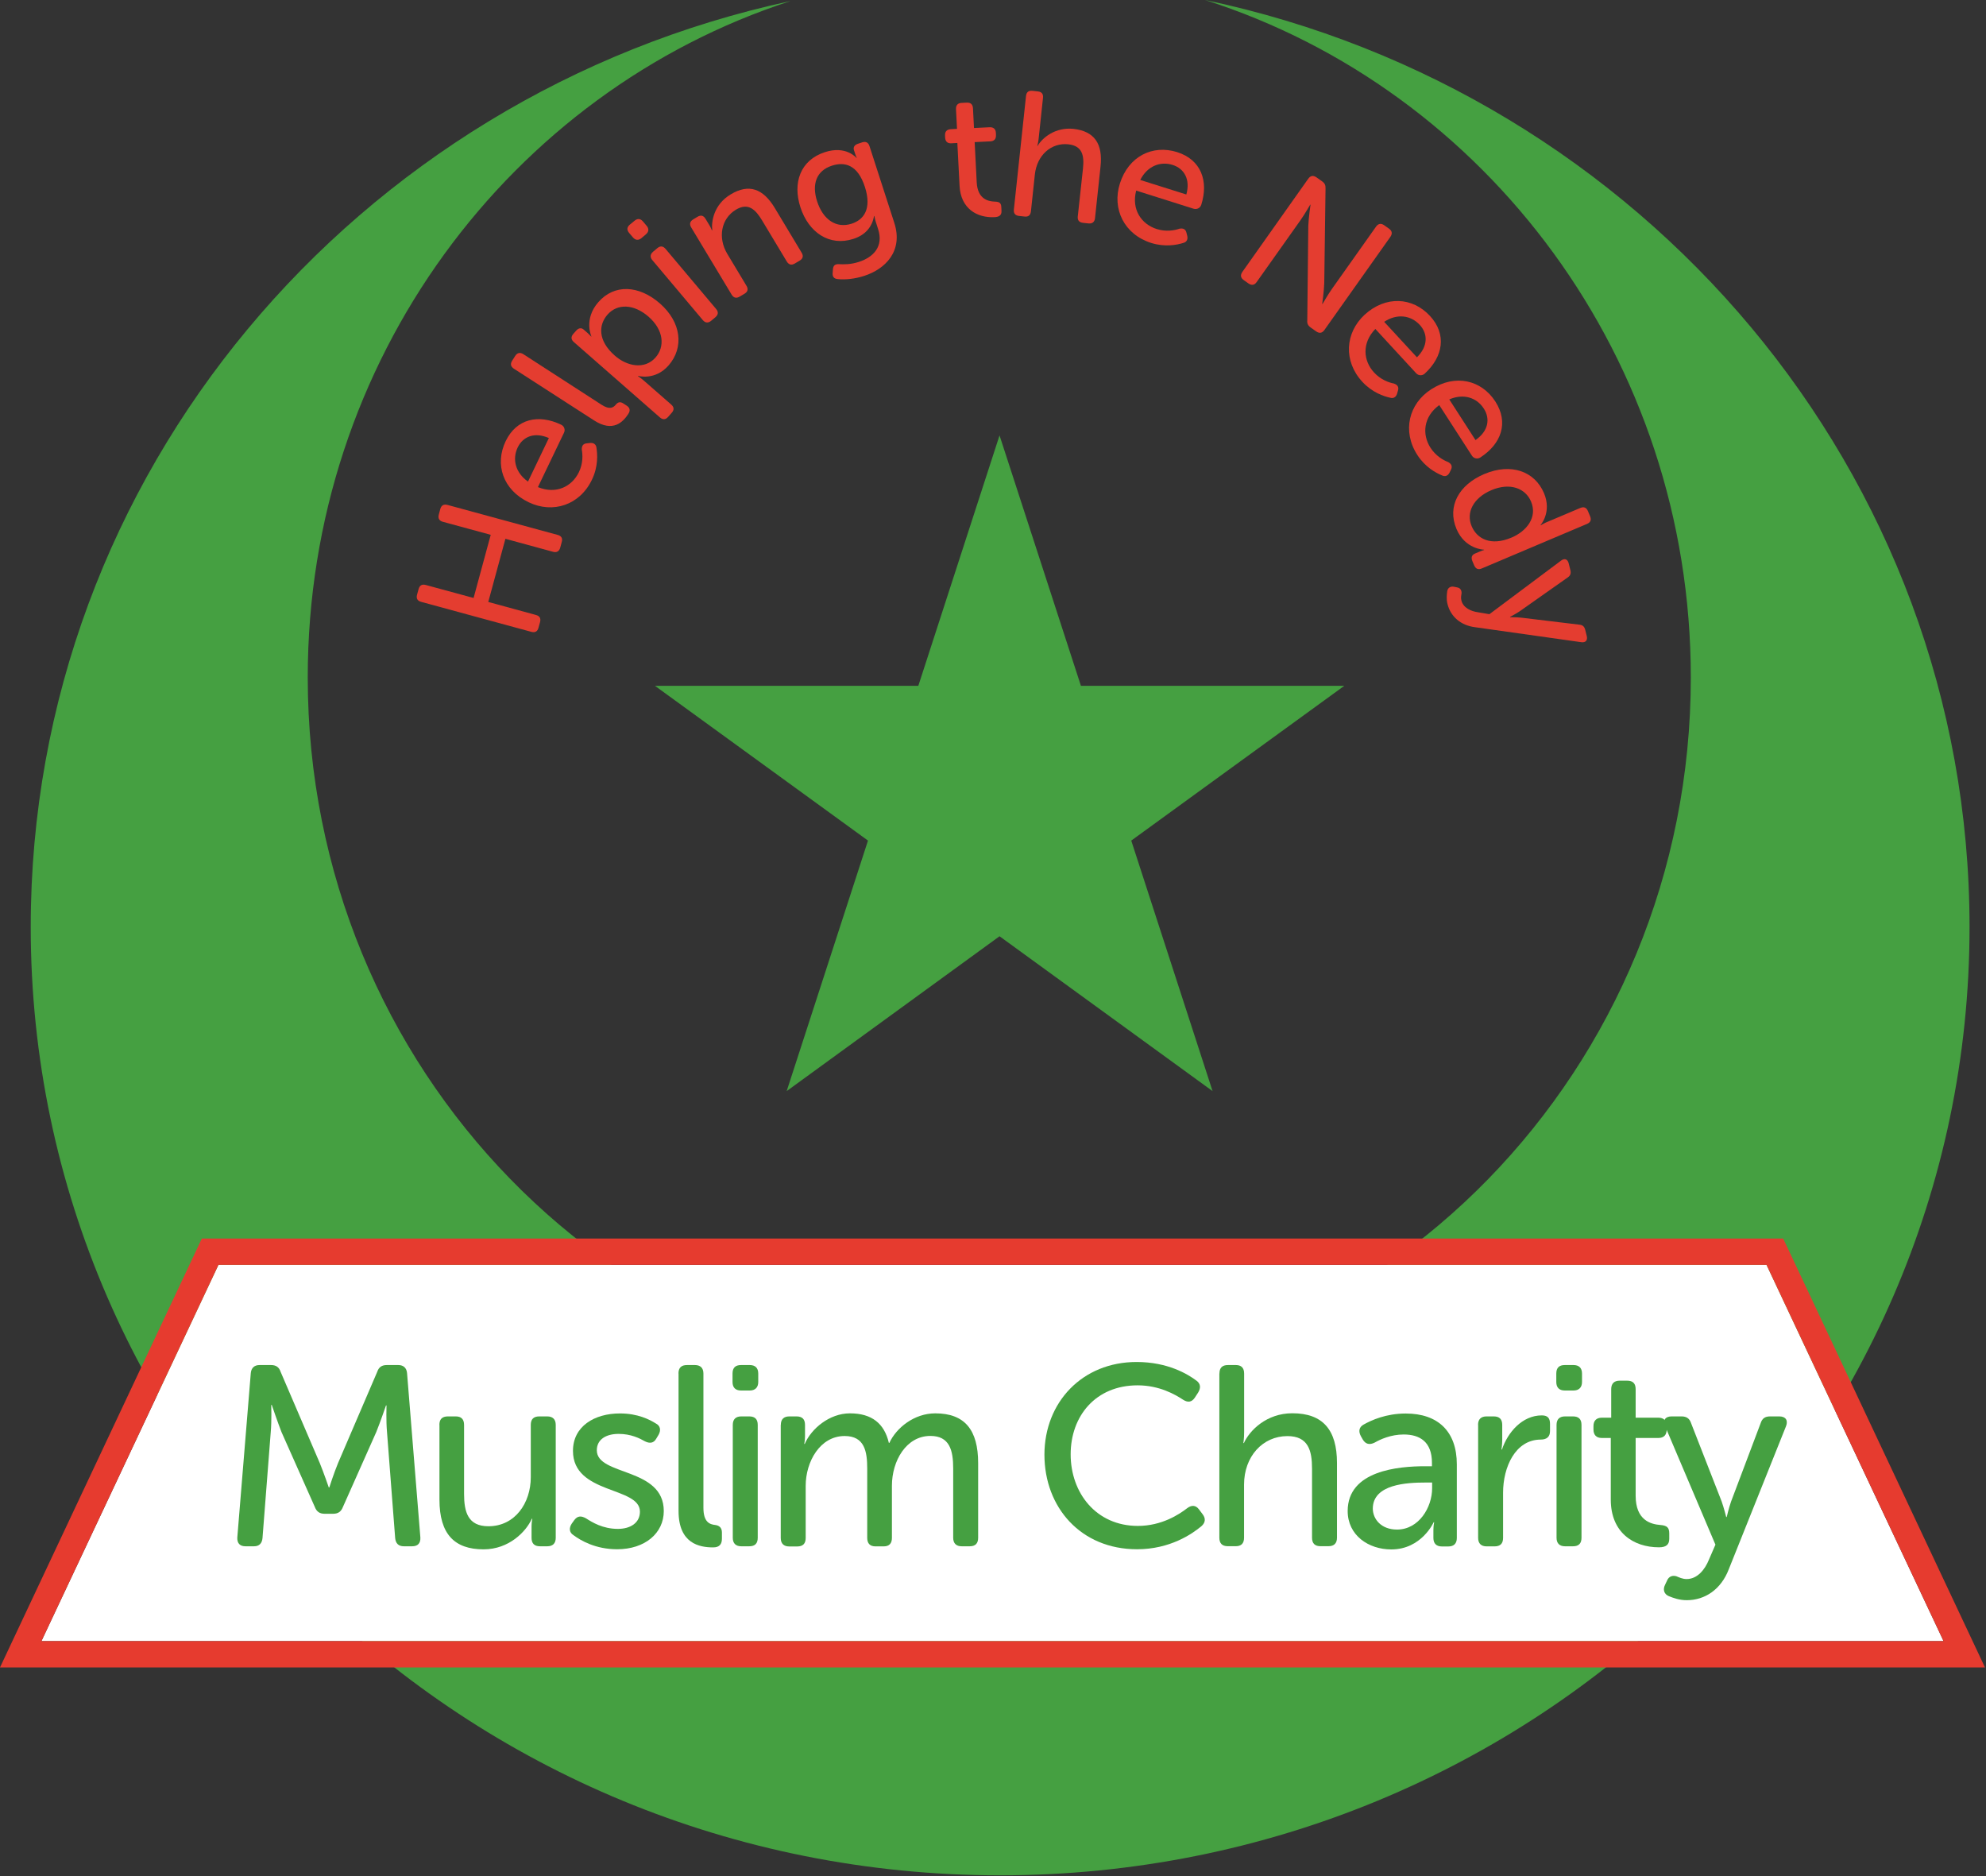
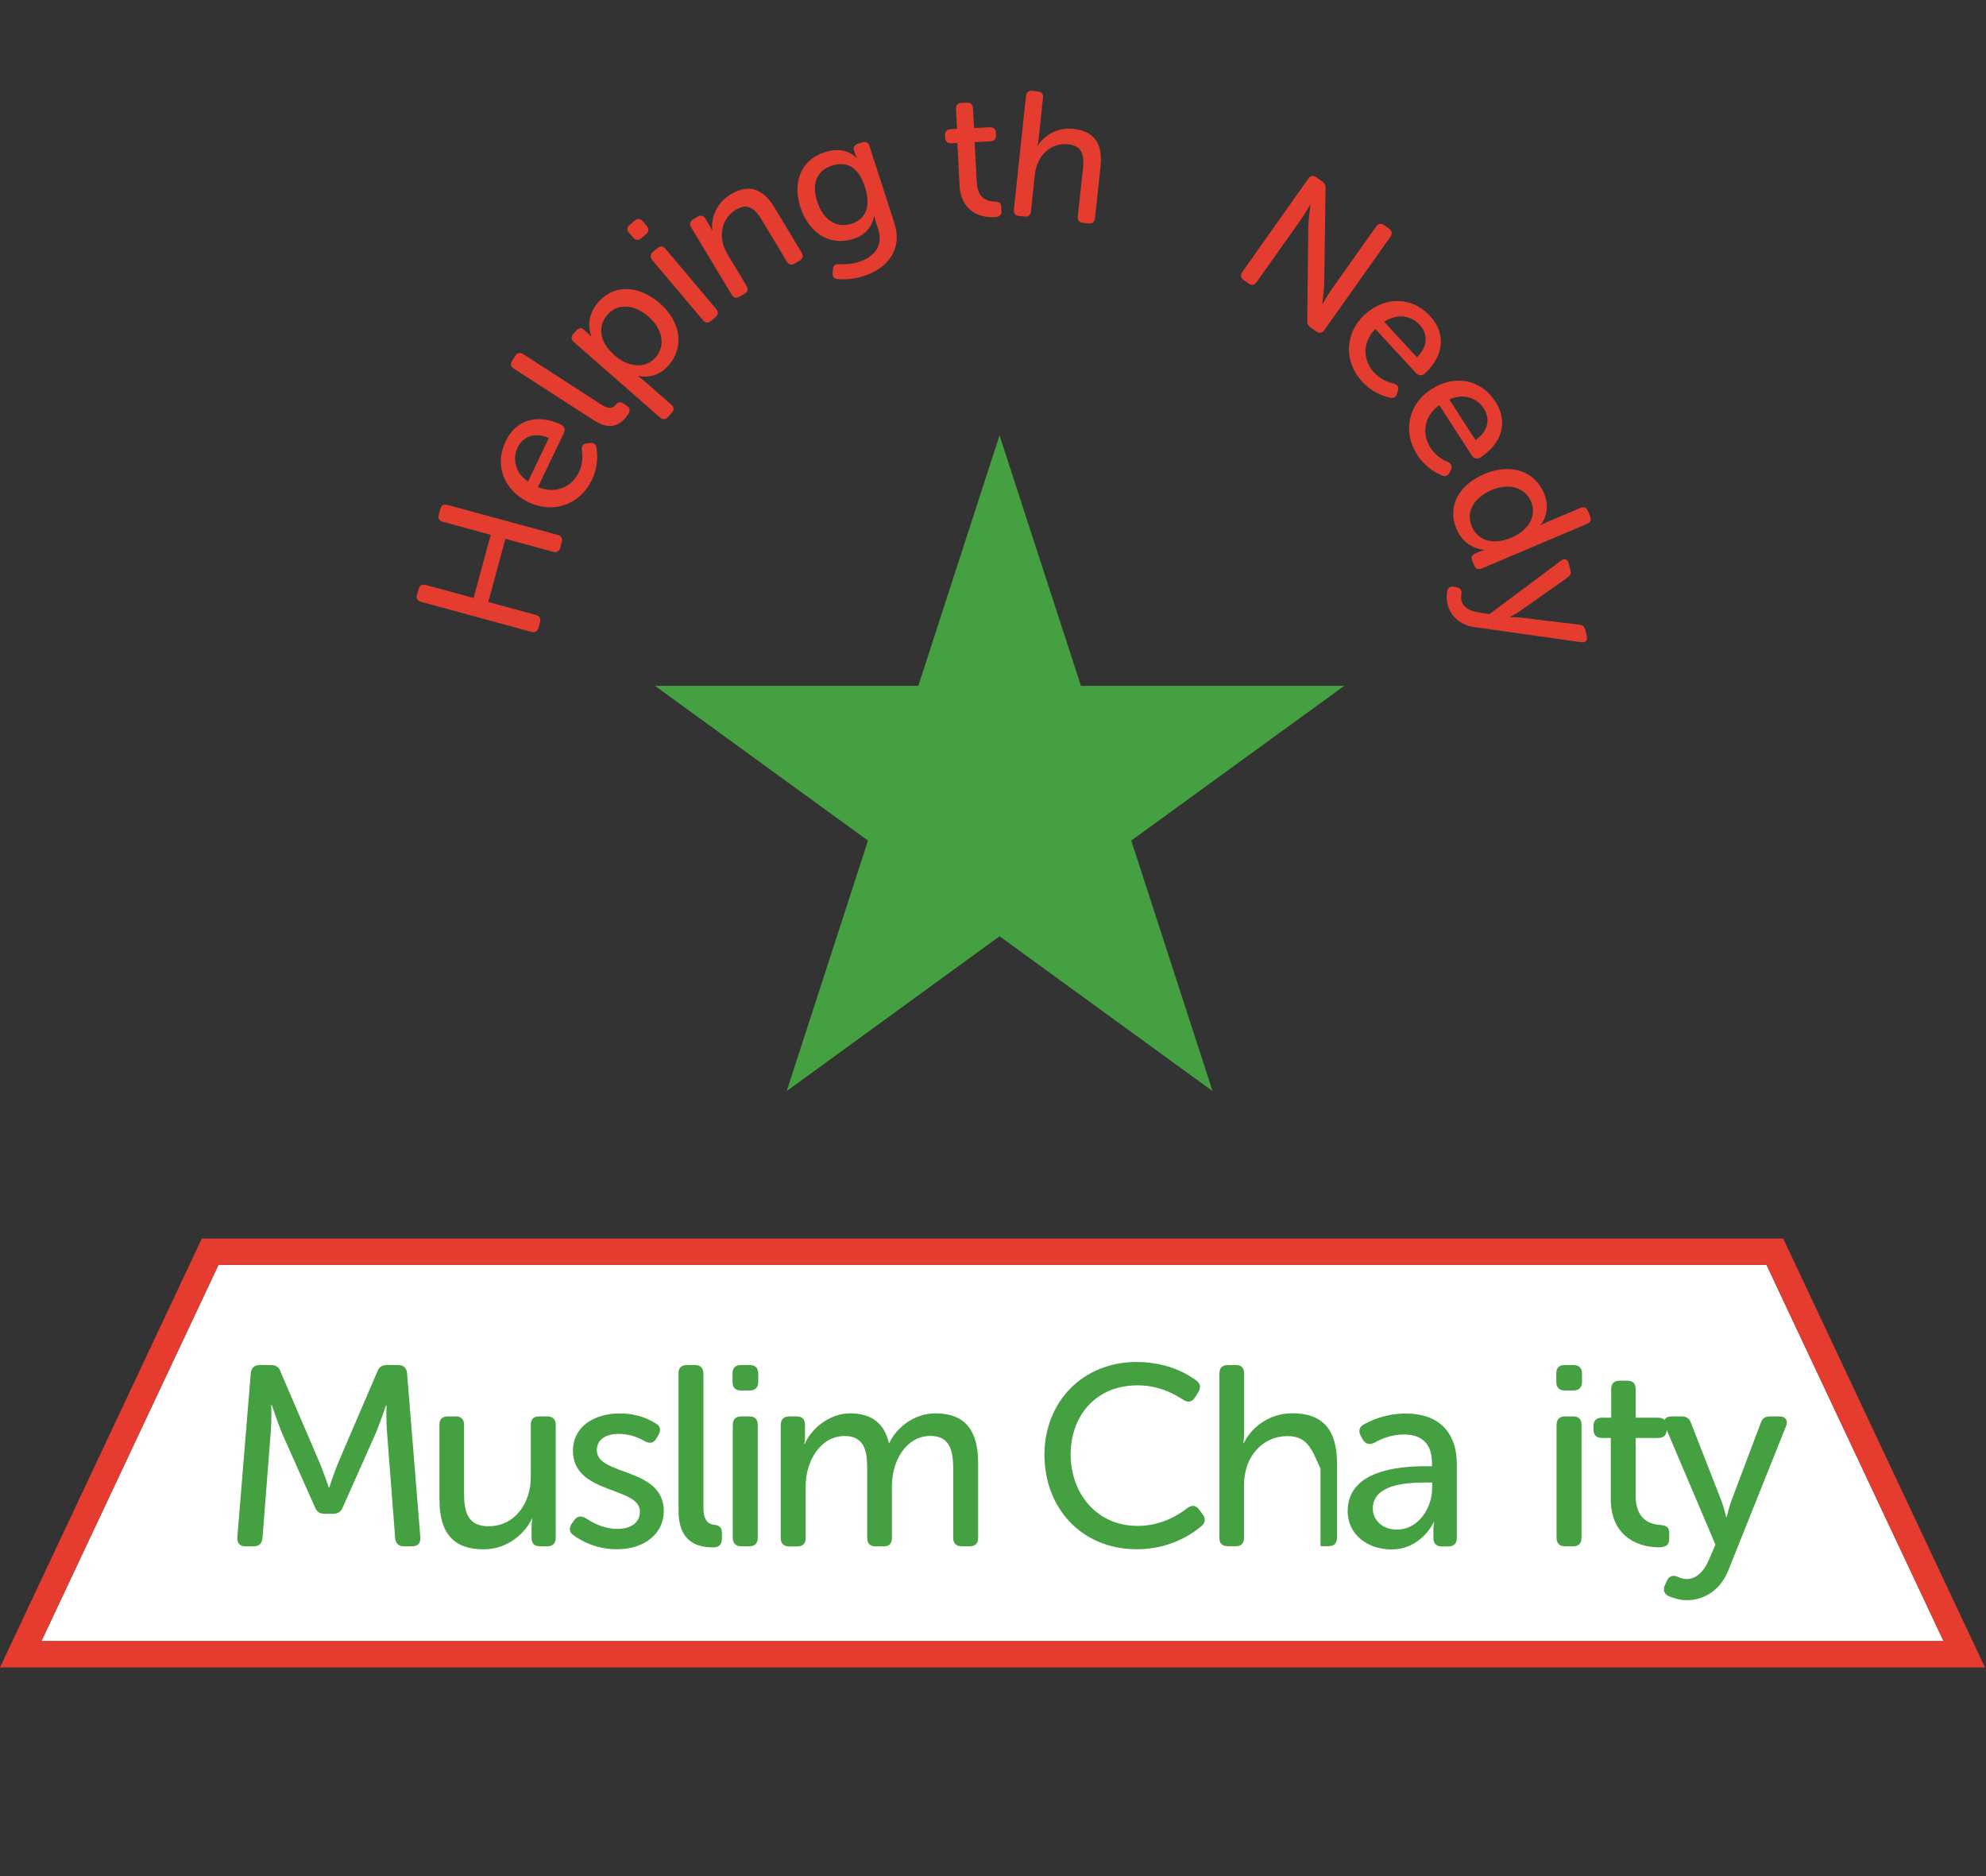
<svg xmlns="http://www.w3.org/2000/svg" width="234" height="221" viewBox="0 0 234 221" fill="none">
  <rect x="0" y="0" width="234" height="221" fill="#333333" stroke="none" />
-   <path d="M141.99 0C175.15 10.59 199.22 42.31 199.22 79.8C199.22 125.95 162.74 163.36 117.74 163.36C72.74 163.36 36.26 125.95 36.26 79.8C36.26 42.44 60.17 10.81 93.15 0.12C41.94 11.15 3.62 55.8 3.62 109.2C3.62 170.9 54.76 220.91 117.84 220.91C180.92 220.91 232.06 170.89 232.06 109.2C232.06 55.61 193.47 10.84 141.99 0Z" fill="#45A041" />
  <path d="M142.87 128.53L117.77 110.29L92.69 128.53L102.27 99.02L77.17 80.79H108.2L117.77 51.29L127.36 80.79H158.39L133.29 99.02L142.87 128.53Z" fill="#45A041" />
  <path d="M4.88 193.32H229L208.14 149H25.74L4.88 193.32Z" fill="white" />
  <path d="M208.14 149L229 193.32H4.88L25.74 149H208.14ZM210.1 145.9H208.14H25.74H23.78L22.94 147.68L2.08 192L0 196.42H4.88H229H233.88L231.8 192L210.94 147.67L210.1 145.9Z" fill="#E63B2F" />
  <path d="M49.63 70.9C49.18 70.78 49.02 70.5 49.14 70.05L49.32 69.4C49.44 68.95 49.72 68.79 50.17 68.91L55.8 70.44L57.82 63L52.19 61.47C51.74 61.35 51.59 61.05 51.7 60.62L51.88 59.95C52 59.53 52.28 59.36 52.73 59.48L65.7 63.01C66.15 63.13 66.31 63.41 66.19 63.84L66.01 64.51C65.89 64.94 65.6 65.12 65.16 65L59.55 63.47L57.53 70.91L63.14 72.44C63.59 72.56 63.75 72.84 63.63 73.29L63.45 73.94C63.33 74.39 63.05 74.55 62.6 74.43L49.63 70.9Z" fill="#E43D30" />
  <path d="M59.58 51.97C60.85 49.32 63.45 48.75 66.12 50.03C66.46 50.19 66.64 50.6 66.45 50.98L63.38 57.38C65.52 58.26 67.39 57.32 68.21 55.62C68.71 54.58 68.66 53.56 68.55 52.97C68.53 52.52 68.71 52.25 69.17 52.22L69.54 52.18C69.95 52.14 70.25 52.36 70.28 52.77C70.4 53.53 70.49 54.96 69.75 56.5C68.31 59.51 65.14 60.53 62.3 59.17C59.25 57.71 58.27 54.7 59.58 51.97ZM64.67 51.6C62.96 50.85 61.61 51.44 61 52.7C60.33 54.1 60.73 55.69 62.21 56.73L64.67 51.6Z" fill="#E43D30" />
  <path d="M60.56 43.44C60.17 43.19 60.1 42.87 60.35 42.48L60.7 41.93C60.94 41.56 61.27 41.47 61.66 41.72L70.88 47.68C71.88 48.33 72.31 47.98 72.59 47.63C72.8 47.39 73.06 47.29 73.4 47.5L73.82 47.77C74.19 48.01 74.32 48.32 74.03 48.76C73.41 49.71 72.23 50.97 69.99 49.52L60.56 43.44Z" fill="#E43D30" />
  <path d="M67.62 40.3C67.27 40 67.25 39.67 67.56 39.32L67.88 38.96C68.18 38.61 68.51 38.59 68.78 38.83L69.25 39.24C69.49 39.45 69.65 39.65 69.65 39.65L69.68 39.62C69.68 39.62 68.74 37.6 70.5 35.59C72.38 33.44 75.28 33.58 77.76 35.75C80.3 37.98 80.6 40.95 78.78 43.04C77.19 44.86 75.19 44.28 75.19 44.28L75.16 44.31C75.16 44.31 75.49 44.51 75.9 44.87L79.08 47.65C79.43 47.95 79.45 48.28 79.16 48.61L78.73 49.1C78.43 49.45 78.1 49.47 77.75 49.17L67.62 40.3ZM77.24 42.11C78.35 40.85 78.23 38.9 76.42 37.31C74.68 35.79 72.74 35.74 71.58 37.06C70.53 38.26 70.4 40.1 72.44 41.89C73.85 43.14 75.95 43.58 77.24 42.11Z" fill="#E43D30" />
  <path d="M74.58 27.97L74.13 27.44C73.83 27.09 73.86 26.76 74.21 26.46L74.77 26C75.11 25.72 75.45 25.73 75.75 26.08L76.2 26.61C76.48 26.95 76.45 27.3 76.12 27.59L75.58 28.05C75.21 28.35 74.87 28.3 74.58 27.97ZM76.86 30.64C76.56 30.29 76.61 29.95 76.94 29.66L77.44 29.24C77.79 28.94 78.12 28.97 78.42 29.32L84.37 36.39C84.67 36.74 84.64 37.07 84.29 37.37L83.79 37.79C83.45 38.07 83.11 38.06 82.81 37.71L76.86 30.64Z" fill="#E43D30" />
  <path d="M81.44 26.79C81.2 26.39 81.3 26.07 81.68 25.84L82.18 25.54C82.58 25.3 82.89 25.38 83.13 25.78L83.62 26.59C83.78 26.86 83.88 27.14 83.88 27.14L83.92 27.12C83.8 26.11 84.09 24.1 86.09 22.9C88.23 21.61 89.91 22.2 91.3 24.52L94.45 29.76C94.69 30.16 94.61 30.47 94.21 30.71L93.65 31.04C93.27 31.27 92.94 31.2 92.7 30.8L89.79 25.96C89.02 24.68 88.16 23.83 86.71 24.7C84.95 25.76 84.56 28.01 85.69 29.9L87.95 33.66C88.19 34.06 88.11 34.37 87.71 34.61L87.15 34.94C86.77 35.17 86.44 35.1 86.2 34.7L81.44 26.79Z" fill="#E43D30" />
  <path d="M98.86 31.12C99.4 31.14 100.18 31.18 101.2 30.85C102.92 30.29 104.13 29.04 103.46 26.98L103.18 26.1C103.08 25.78 103.03 25.44 103.03 25.44L102.99 25.45C102.75 26.7 102.01 27.67 100.55 28.14C97.71 29.06 95.27 27.37 94.31 24.42C93.38 21.54 94.28 18.87 97.2 17.92C99.7 17.11 100.91 18.6 100.91 18.6L100.95 18.59C100.95 18.59 100.87 18.48 100.81 18.28L100.62 17.7C100.51 17.36 100.66 17.07 101.1 16.93L101.58 16.77C102.02 16.63 102.31 16.78 102.45 17.22L105.37 26.25C106.45 29.59 104.3 31.69 101.85 32.49C100.75 32.85 99.62 32.97 98.73 32.88C98.25 32.84 98.06 32.59 98.11 32.11L98.14 31.72C98.18 31.27 98.39 31.09 98.86 31.12ZM101.91 22.03C101.05 19.37 99.51 19.03 98.01 19.52C96.19 20.11 95.63 21.7 96.27 23.7C96.97 25.88 98.53 26.94 100.35 26.35C101.74 25.9 102.75 24.65 101.91 22.03Z" fill="#E43D30" />
  <path d="M112.8 16.84L112.07 16.88C111.63 16.9 111.39 16.66 111.36 16.22L111.35 15.95C111.33 15.51 111.55 15.25 112.01 15.22L112.76 15.18L112.64 12.85C112.62 12.39 112.86 12.14 113.3 12.12L113.91 12.09C114.37 12.07 114.61 12.29 114.64 12.75L114.76 15.08L116.61 14.99C117.07 14.97 117.32 15.21 117.34 15.65L117.35 15.92C117.37 16.36 117.15 16.62 116.71 16.65L114.84 16.74L115.08 21.46C115.18 23.47 116.44 23.72 117.21 23.75C117.76 23.76 117.96 23.92 117.98 24.4L118 24.84C118.03 25.32 117.76 25.55 117.2 25.58C115.1 25.69 113.19 24.56 113.06 21.88L112.8 16.84Z" fill="#E43D30" />
  <path d="M120.89 11.31C120.94 10.85 121.19 10.65 121.65 10.7L122.3 10.77C122.74 10.82 122.94 11.07 122.89 11.53L122.38 16.31C122.33 16.81 122.22 17.18 122.22 17.18H122.26C122.83 16.21 124.36 14.96 126.47 15.18C128.95 15.45 129.96 16.93 129.67 19.62L129.02 25.7C128.97 26.16 128.69 26.36 128.26 26.32L127.61 26.25C127.15 26.2 126.94 25.95 126.99 25.49L127.6 19.87C127.76 18.39 127.57 17.18 125.88 17C123.85 16.78 122.17 18.29 121.93 20.57L121.47 24.89C121.42 25.35 121.17 25.56 120.73 25.51L120.08 25.44C119.62 25.39 119.41 25.14 119.46 24.68L120.89 11.31Z" fill="#E43D30" />
-   <path d="M138.7 17.92C141.5 18.81 142.43 21.3 141.54 24.12C141.43 24.48 141.04 24.71 140.64 24.59L133.87 22.45C133.29 24.69 134.49 26.41 136.29 26.98C137.39 27.33 138.4 27.14 138.97 26.94C139.41 26.86 139.7 26.99 139.8 27.44L139.89 27.8C139.98 28.2 139.82 28.52 139.41 28.62C138.68 28.85 137.27 29.13 135.64 28.62C132.46 27.61 131 24.62 131.95 21.62C132.97 18.4 135.81 17.01 138.7 17.92ZM139.78 22.91C140.28 21.11 139.51 19.85 138.17 19.43C136.69 18.96 135.17 19.58 134.35 21.2L139.78 22.91Z" fill="#E43D30" />
  <path d="M154.14 21.06C154.41 20.68 154.73 20.63 155.11 20.89L155.76 21.35C156.09 21.58 156.2 21.82 156.18 22.21L156.03 33.35C156 34.31 155.79 35.8 155.79 35.8L155.82 35.82C155.82 35.82 156.48 34.67 156.96 34L162.13 26.7C162.4 26.32 162.74 26.28 163.1 26.54L163.65 26.93C164.03 27.2 164.08 27.52 163.82 27.9L156.05 38.87C155.78 39.25 155.46 39.3 155.08 39.04L154.43 38.58C154.12 38.36 153.99 38.11 154.03 37.73L154.15 26.59C154.19 25.62 154.41 24.12 154.41 24.12L154.38 24.1C154.38 24.1 153.72 25.25 153.23 25.94L148.07 33.22C147.8 33.6 147.48 33.65 147.1 33.39L146.55 33C146.17 32.73 146.12 32.41 146.38 32.03L154.14 21.06Z" fill="#E43D30" />
  <path d="M168.49 37.22C170.48 39.38 170.05 42.01 167.87 44.01C167.59 44.27 167.15 44.28 166.86 43.97L162.05 38.75C160.44 40.41 160.62 42.5 161.9 43.88C162.68 44.73 163.65 45.07 164.24 45.18C164.66 45.33 164.85 45.59 164.71 46.03L164.61 46.38C164.49 46.78 164.18 46.97 163.79 46.85C163.04 46.69 161.68 46.23 160.52 44.98C158.26 42.53 158.48 39.21 160.79 37.07C163.28 34.8 166.44 35 168.49 37.22ZM166.95 42.09C168.28 40.78 168.24 39.3 167.28 38.27C166.23 37.13 164.6 36.91 163.09 37.91L166.95 42.09Z" fill="#E43D30" />
  <path d="M176.19 47.3C177.78 49.77 176.91 52.28 174.42 53.89C174.1 54.1 173.66 54.03 173.43 53.68L169.58 47.72C167.71 49.08 167.53 51.17 168.55 52.75C169.18 53.72 170.07 54.22 170.63 54.43C171.02 54.65 171.16 54.94 170.95 55.35L170.79 55.68C170.6 56.05 170.27 56.19 169.9 56C169.19 55.71 167.92 55.03 167 53.6C165.19 50.8 165.98 47.56 168.63 45.86C171.48 44.02 174.55 44.76 176.19 47.3ZM173.85 51.84C175.39 50.77 175.6 49.32 174.83 48.13C173.99 46.82 172.42 46.33 170.76 47.05L173.85 51.84Z" fill="#E43D30" />
  <path d="M181.92 58.09C182.87 60.33 181.52 61.84 181.52 61.84L181.54 61.88C181.54 61.88 181.81 61.7 182.17 61.54L186.19 59.84C186.62 59.66 186.92 59.78 187.1 60.21L187.35 60.81C187.53 61.24 187.41 61.54 186.98 61.72L174.6 66.96C174.18 67.14 173.87 67.02 173.69 66.59L173.48 66.09C173.3 65.66 173.42 65.36 173.81 65.2L174.37 64.96C174.64 64.84 174.87 64.79 174.87 64.79L174.85 64.75C174.85 64.75 172.62 64.71 171.61 62.31C170.49 59.66 171.87 57.11 174.91 55.83C178.03 54.52 180.82 55.5 181.92 58.09ZM173.4 61.99C174.01 63.44 175.62 64.38 178.11 63.32C179.85 62.58 181.19 60.95 180.39 59.07C179.74 57.54 177.95 56.8 175.72 57.74C173.6 58.65 172.71 60.37 173.4 61.99Z" fill="#E43D30" />
  <path d="M172.21 69.87C172.18 70.09 172.1 70.4 172.19 70.74C172.4 71.58 173.28 72.01 174.18 72.13L175.49 72.35L183.93 66.04C184.35 65.72 184.71 65.87 184.83 66.36L185.03 67.16C185.13 67.55 185.02 67.83 184.69 68.04L179.07 72C178.61 72.31 177.92 72.67 177.92 72.67L177.93 72.71C177.93 72.71 178.66 72.7 179.24 72.76L186.04 73.58C186.46 73.61 186.68 73.79 186.78 74.2L186.96 74.93C187.08 75.42 186.83 75.72 186.32 75.65L173.84 73.89C172.08 73.68 170.91 72.6 170.55 71.15C170.4 70.56 170.47 70.02 170.52 69.64C170.59 69.21 170.94 69.04 171.32 69.12L171.71 69.2C172.08 69.27 172.22 69.56 172.21 69.87Z" fill="#E43D30" />
  <path d="M29.55 161.74C29.61 161.14 29.97 160.8 30.58 160.8H31.94C32.51 160.8 32.88 161.04 33.06 161.59L37.68 172.35C38.16 173.53 38.74 175.22 38.74 175.22H38.8C38.8 175.22 39.34 173.53 39.83 172.35L44.45 161.59C44.63 161.05 44.99 160.8 45.57 160.8H46.93C47.53 160.8 47.9 161.13 47.96 161.74L49.53 181.12C49.56 181.79 49.23 182.15 48.56 182.15H47.59C46.96 182.15 46.62 181.82 46.56 181.18L45.6 168.7C45.48 167.4 45.54 165.56 45.54 165.56H45.48C45.48 165.56 44.81 167.52 44.33 168.7L40.4 177.53C40.19 178.07 39.83 178.32 39.25 178.32H38.25C37.68 178.32 37.31 178.08 37.1 177.53L33.17 168.7C32.72 167.55 32.02 165.5 32.02 165.5H31.96C31.96 165.5 32.02 167.4 31.9 168.7L30.93 181.18C30.87 181.81 30.54 182.15 29.93 182.15H28.93C28.26 182.15 27.93 181.79 27.96 181.12L29.55 161.74Z" fill="#45A041" />
  <path d="M51.77 167.85C51.77 167.18 52.099 166.85 52.77 166.85H53.709C54.34 166.85 54.679 167.18 54.679 167.85V175.98C54.679 178.1 55.13 179.79 57.55 179.79C60.69 179.79 62.539 177.04 62.539 174.02V167.85C62.539 167.18 62.87 166.85 63.539 166.85H64.48C65.109 166.85 65.48 167.18 65.48 167.85V181.15C65.48 181.82 65.12 182.15 64.48 182.15H63.63C62.959 182.15 62.63 181.82 62.63 181.15V179.79C62.63 179.34 62.719 178.91 62.719 178.91H62.66C61.989 180.42 59.969 182.51 56.98 182.51C53.529 182.51 51.779 180.7 51.779 176.65V167.85H51.77Z" fill="#45A041" />
  <path d="M67.36 179.49L67.66 179.07C68.05 178.56 68.45 178.53 69.05 178.86C69.75 179.31 71.01 180.1 72.8 180.1C74.31 180.1 75.4 179.37 75.4 178.07C75.4 175.08 67.51 176.07 67.51 170.91C67.51 168.01 70.05 166.5 73.04 166.5C75.16 166.5 76.55 167.23 77.27 167.68C77.81 167.95 77.9 168.47 77.6 169.01L77.33 169.46C77.03 170 76.57 170.07 76 169.79C75.37 169.43 74.34 168.91 72.89 168.91C71.44 168.91 70.32 169.54 70.32 170.84C70.32 173.89 78.21 172.8 78.21 178C78.21 180.6 76 182.5 72.71 182.5C70.17 182.5 68.42 181.47 67.57 180.84C67.06 180.52 67.03 180 67.36 179.49Z" fill="#45A041" />
  <path d="M79.94 161.8C79.94 161.13 80.27 160.8 80.94 160.8H81.88C82.51 160.8 82.88 161.13 82.88 161.8V177.61C82.88 179.33 83.64 179.57 84.27 179.64C84.72 179.7 85.06 179.94 85.06 180.52V181.25C85.06 181.88 84.79 182.28 84.03 182.28C82.4 182.28 79.95 181.83 79.95 177.99V161.8H79.94Z" fill="#45A041" />
  <path d="M86.31 162.8V161.8C86.31 161.13 86.64 160.8 87.31 160.8H88.34C88.97 160.8 89.34 161.13 89.34 161.8V162.8C89.34 163.43 88.98 163.8 88.34 163.8H87.31C86.65 163.8 86.31 163.44 86.31 162.8ZM86.34 167.85C86.34 167.18 86.7 166.85 87.34 166.85H88.28C88.95 166.85 89.28 167.18 89.28 167.85V181.15C89.28 181.82 88.95 182.15 88.28 182.15H87.34C86.71 182.15 86.34 181.82 86.34 181.15V167.85Z" fill="#45A041" />
  <path d="M92 167.85C92 167.18 92.36 166.85 93 166.85H93.85C94.52 166.85 94.85 167.18 94.85 167.85V169.21C94.85 169.66 94.76 170.09 94.76 170.09H94.82C95.58 168.31 97.72 166.49 100.14 166.49C102.71 166.49 104.19 167.67 104.73 169.97H104.79C105.61 168.19 107.72 166.49 110.2 166.49C113.68 166.49 115.25 168.45 115.25 172.35V181.15C115.25 181.82 114.92 182.15 114.25 182.15H113.31C112.68 182.15 112.31 181.82 112.31 181.15V172.99C112.31 170.84 111.89 169.15 109.62 169.15C106.78 169.15 105.09 172.08 105.09 175.02V181.16C105.09 181.83 104.76 182.16 104.12 182.16H103.15C102.52 182.16 102.18 181.83 102.18 181.16V173C102.18 171 101.88 169.16 99.52 169.16C96.62 169.16 94.93 172.18 94.93 175.03V181.17C94.93 181.84 94.6 182.17 93.93 182.17H92.99C92.36 182.17 91.99 181.84 91.99 181.17V167.85H92Z" fill="#45A041" />
  <path d="M133.92 160.44C137.58 160.44 139.94 161.86 140.99 162.65C141.47 163.01 141.5 163.5 141.17 164.04L140.78 164.64C140.42 165.18 139.96 165.25 139.39 164.88C138.48 164.28 136.61 163.19 134.04 163.19C129.08 163.19 126.15 166.82 126.15 171.32C126.15 175.85 129.14 179.75 134.07 179.75C136.88 179.75 138.94 178.39 139.87 177.67C140.38 177.28 140.87 177.28 141.26 177.79L141.71 178.39C142.07 178.87 142.04 179.36 141.56 179.78C140.47 180.69 137.87 182.5 133.97 182.5C127.38 182.5 123.06 177.6 123.06 171.35C123.07 165.16 127.54 160.44 133.92 160.44Z" fill="#45A041" />
-   <path d="M143.68 161.8C143.68 161.13 144.01 160.8 144.68 160.8H145.62C146.25 160.8 146.59 161.13 146.59 161.8V168.72C146.59 169.44 146.5 169.99 146.5 169.99H146.56C147.23 168.51 149.22 166.48 152.27 166.48C155.87 166.48 157.53 168.44 157.53 172.34V181.14C157.53 181.81 157.17 182.14 156.53 182.14H155.59C154.92 182.14 154.59 181.81 154.59 181.14V173.01C154.59 170.86 154.14 169.17 151.69 169.17C148.76 169.17 146.58 171.59 146.58 174.88V181.14C146.58 181.81 146.25 182.14 145.61 182.14H144.67C144 182.14 143.67 181.81 143.67 181.14V161.8H143.68Z" fill="#45A041" />
+   <path d="M143.68 161.8C143.68 161.13 144.01 160.8 144.68 160.8H145.62C146.25 160.8 146.59 161.13 146.59 161.8V168.72C146.59 169.44 146.5 169.99 146.5 169.99H146.56C147.23 168.51 149.22 166.48 152.27 166.48C155.87 166.48 157.53 168.44 157.53 172.34V181.14C157.53 181.81 157.17 182.14 156.53 182.14H155.59V173.01C154.59 170.86 154.14 169.17 151.69 169.17C148.76 169.17 146.58 171.59 146.58 174.88V181.14C146.58 181.81 146.25 182.14 145.61 182.14H144.67C144 182.14 143.67 181.81 143.67 181.14V161.8H143.68Z" fill="#45A041" />
  <path d="M167.93 172.72H168.72V172.33C168.72 169.82 167.27 168.98 165.39 168.98C163.88 168.98 162.64 169.55 161.94 169.95C161.37 170.22 160.91 170.13 160.58 169.59L160.34 169.17C160.04 168.6 160.13 168.11 160.67 167.81C161.58 167.3 163.3 166.51 165.63 166.51C169.44 166.51 171.65 168.63 171.65 172.5V181.17C171.65 181.84 171.29 182.17 170.65 182.17H169.89C169.26 182.17 168.89 181.84 168.89 181.17V180.26C168.89 179.69 168.98 179.32 168.98 179.32H168.92C168.92 179.32 167.5 182.52 163.93 182.52C161.24 182.52 158.79 180.86 158.79 177.99C158.8 173.23 164.75 172.72 167.93 172.72ZM164.6 180.18C167.17 180.18 168.74 177.58 168.74 175.31V174.64H167.95C165.8 174.64 161.75 174.82 161.75 177.72C161.76 178.94 162.73 180.18 164.6 180.18Z" fill="#45A041" />
-   <path d="M174.15 167.85C174.15 167.18 174.51 166.85 175.15 166.85H176C176.67 166.85 177 167.18 177 167.85V169.6C177 170.23 176.91 170.75 176.91 170.75H176.97C177.64 168.73 179.36 166.73 181.66 166.73C182.36 166.73 182.63 167.06 182.63 167.73V168.58C182.63 169.25 182.24 169.58 181.54 169.58C178.55 169.58 177.1 172.81 177.1 175.84V181.16C177.1 181.83 176.77 182.16 176.1 182.16H175.16C174.53 182.16 174.16 181.83 174.16 181.16V167.85H174.15Z" fill="#45A041" />
  <path d="M183.37 162.8V161.8C183.37 161.13 183.7 160.8 184.37 160.8H185.4C186.03 160.8 186.4 161.13 186.4 161.8V162.8C186.4 163.43 186.04 163.8 185.4 163.8H184.37C183.71 163.8 183.37 163.44 183.37 162.8ZM183.4 167.85C183.4 167.18 183.76 166.85 184.4 166.85H185.34C186.01 166.85 186.34 167.18 186.34 167.85V181.15C186.34 181.82 186.01 182.15 185.34 182.15H184.4C183.77 182.15 183.4 181.82 183.4 181.15V167.85Z" fill="#45A041" />
  <path d="M189.78 169.39H188.72C188.09 169.39 187.75 169.03 187.75 168.39V168C187.75 167.37 188.08 167 188.75 167H189.84V163.64C189.84 162.97 190.2 162.64 190.84 162.64H191.72C192.39 162.64 192.72 162.97 192.72 163.64V167H195.38C196.05 167 196.38 167.36 196.38 168V168.39C196.38 169.02 196.05 169.39 195.41 169.39H192.72V176.19C192.72 179.09 194.5 179.55 195.62 179.64C196.41 179.7 196.68 179.94 196.68 180.64V181.27C196.68 181.97 196.29 182.27 195.47 182.27C192.45 182.27 189.79 180.52 189.79 176.65V169.39H189.78Z" fill="#45A041" />
  <path d="M197.52 185.68C197.82 185.8 198.22 186.01 198.73 186.01C199.97 186.01 200.88 184.92 201.36 183.71L202.12 181.96L196.19 168C195.89 167.3 196.22 166.85 196.95 166.85H198.13C198.7 166.85 199.07 167.09 199.25 167.64L202.85 176.86C203.12 177.62 203.39 178.7 203.39 178.7H203.45C203.45 178.7 203.69 177.67 203.96 176.89L207.44 167.67C207.62 167.1 207.95 166.85 208.56 166.85H209.65C210.38 166.85 210.71 167.3 210.44 168L203.7 184.84C202.79 187.23 200.89 188.5 198.74 188.5C197.86 188.5 197.14 188.23 196.62 188.02C196.05 187.78 195.92 187.23 196.17 186.72L196.41 186.21C196.64 185.65 197.1 185.56 197.52 185.68Z" fill="#45A041" />
</svg>